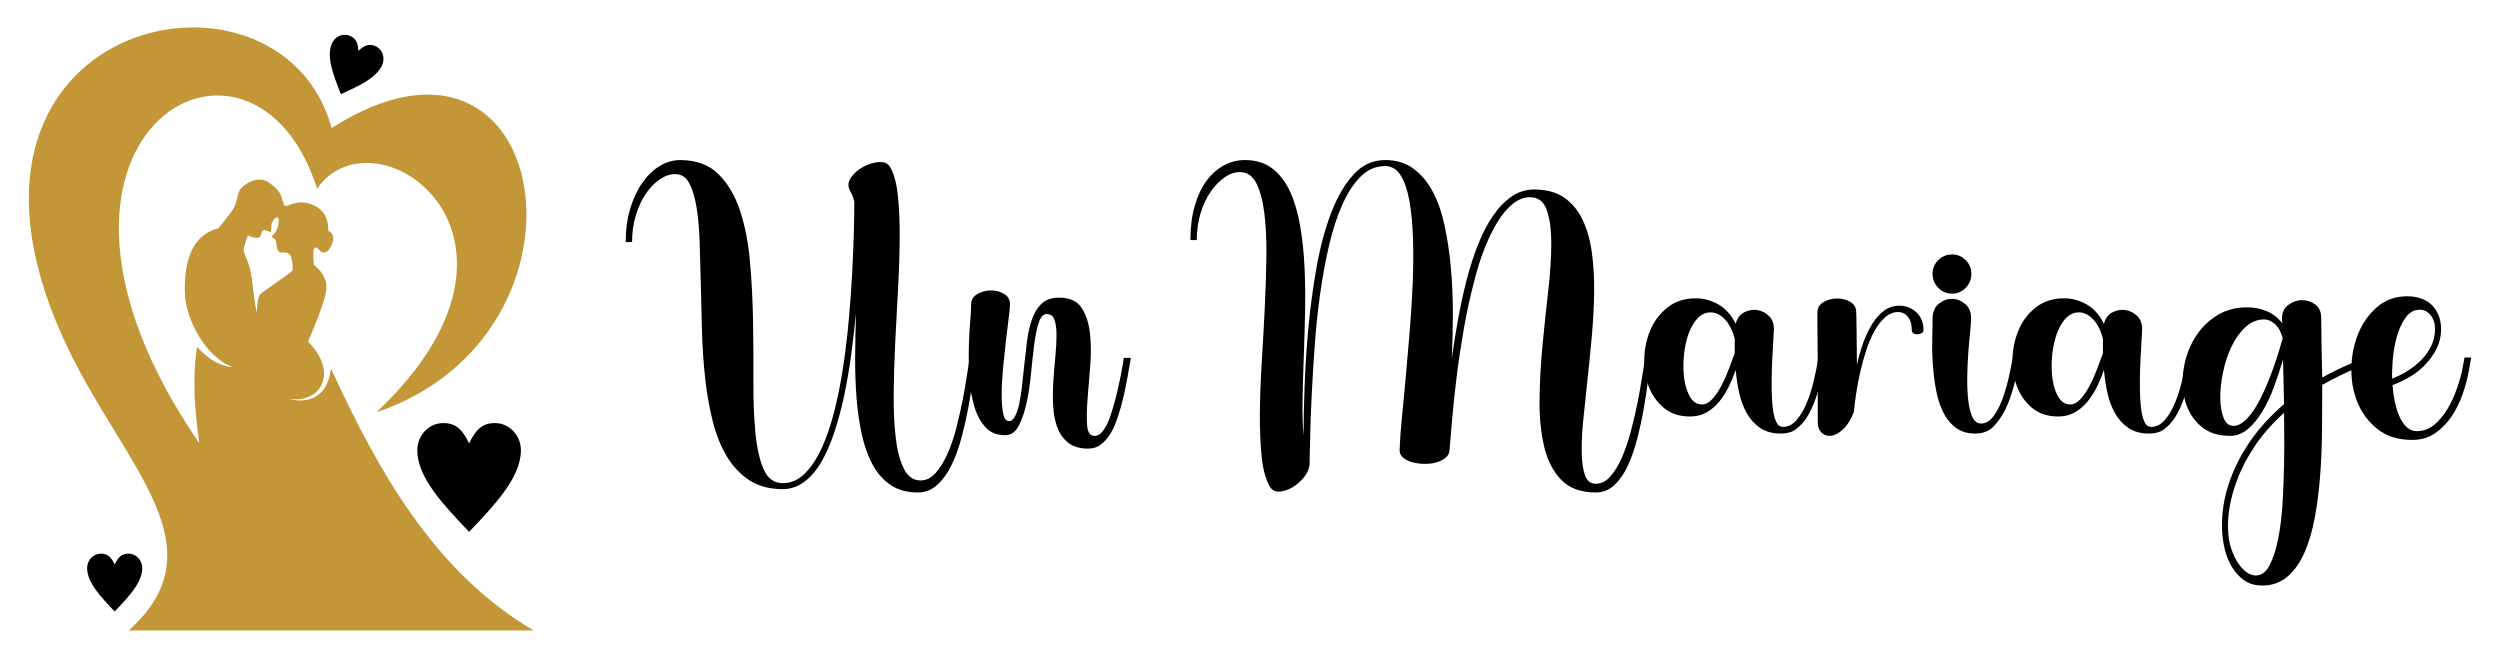
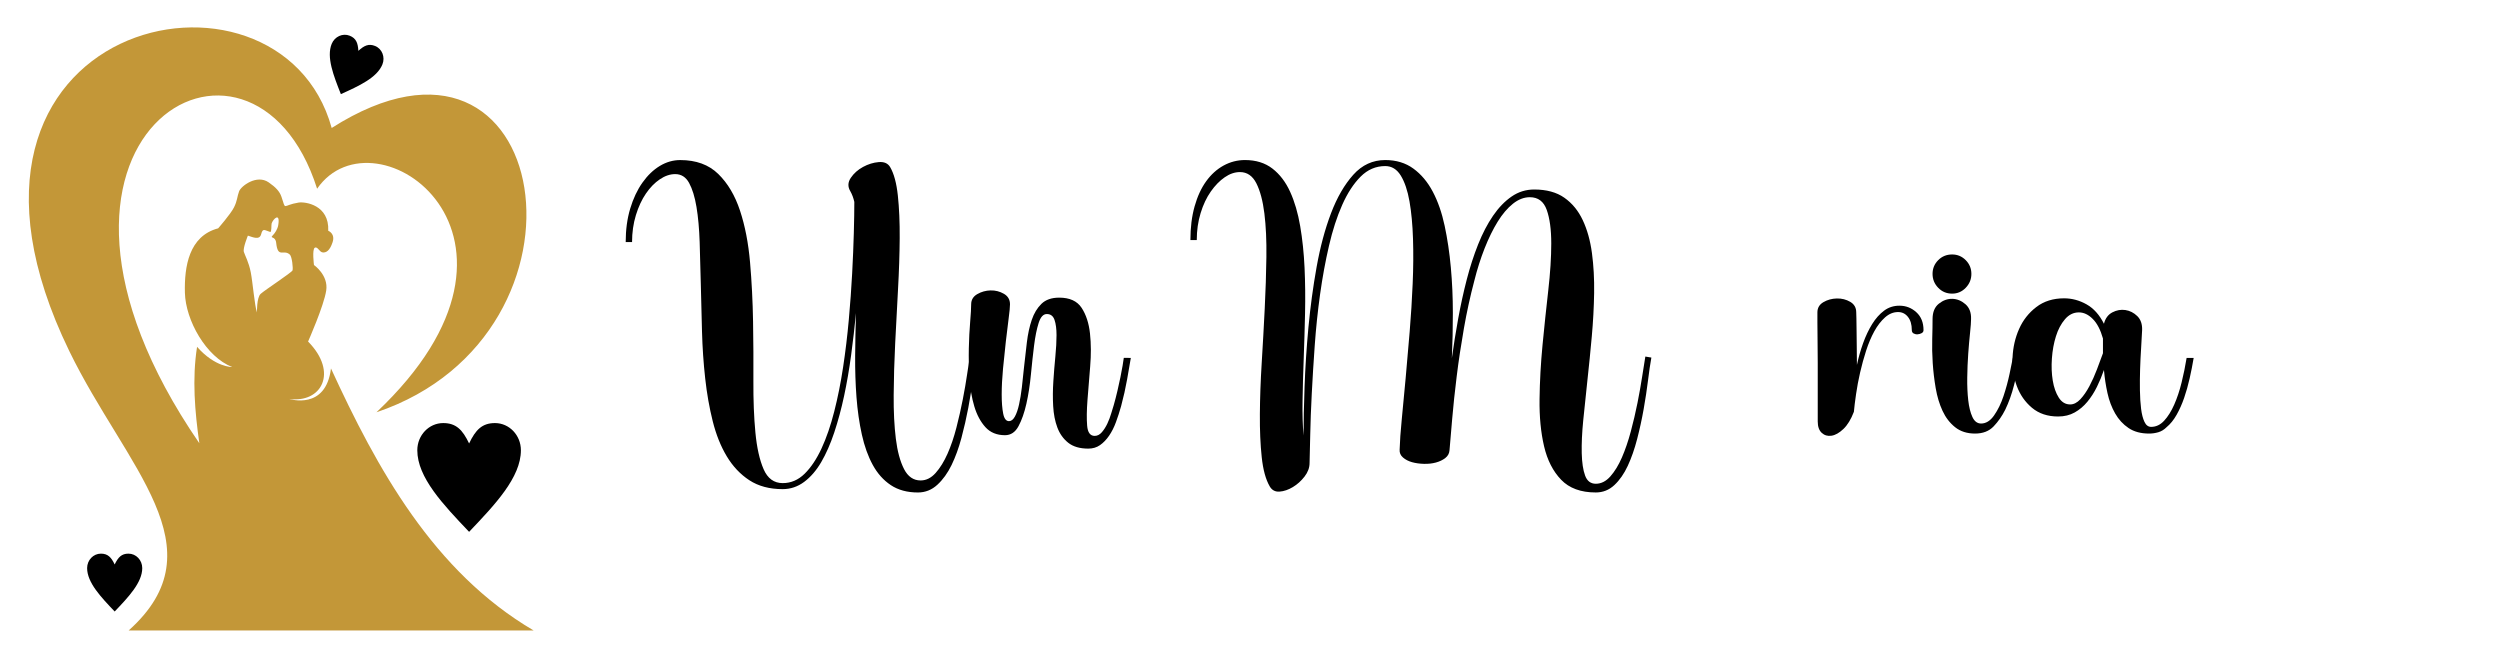
<svg xmlns="http://www.w3.org/2000/svg" version="1.1" id="Calque_1" x="0px" y="0px" width="228px" height="60px" viewBox="0 0 228 60" enable-background="new 0 0 228 60" xml:space="preserve">
  <g>
    <g>
      <g>
        <path d="M88.996,32.61c-0.082,0.51-0.173,1.171-0.275,1.984c-0.102,0.814-0.24,1.68-0.412,2.596     c-0.173,0.916-0.382,1.832-0.626,2.747c-0.244,0.916-0.545,1.74-0.9,2.474c-0.356,0.732-0.789,1.333-1.298,1.801     s-1.099,0.702-1.771,0.702c-0.977,0-1.801-0.224-2.473-0.672c-0.671-0.447-1.221-1.063-1.648-1.847     c-0.428-0.784-0.759-1.705-0.992-2.763c-0.234-1.059-0.397-2.193-0.489-3.404c-0.091-1.211-0.132-2.473-0.122-3.785     c0.01-1.313,0.036-2.61,0.077-3.893c-0.123,1.262-0.27,2.539-0.443,3.831c-0.173,1.293-0.387,2.534-0.641,3.725     c-0.255,1.19-0.555,2.305-0.901,3.343s-0.743,1.938-1.19,2.702c-0.448,0.764-0.967,1.363-1.557,1.801s-1.242,0.657-1.954,0.657     c-1.201,0-2.213-0.271-3.038-0.81s-1.511-1.267-2.061-2.183c-0.55-0.916-0.977-1.984-1.282-3.206     c-0.306-1.221-0.535-2.523-0.687-3.907c-0.153-1.384-0.25-2.804-0.29-4.259c-0.041-1.455-0.077-2.875-0.107-4.259     c-0.031-1.384-0.066-2.688-0.107-3.908c-0.041-1.222-0.137-2.29-0.29-3.206c-0.152-0.916-0.377-1.643-0.671-2.183     c-0.295-0.539-0.718-0.809-1.267-0.809c-0.469,0-0.937,0.157-1.404,0.473c-0.469,0.316-0.891,0.748-1.267,1.298     c-0.377,0.55-0.682,1.206-0.916,1.969c-0.234,0.764-0.351,1.583-0.351,2.458h-0.58c0-1.119,0.137-2.137,0.412-3.053     s0.646-1.705,1.114-2.366s0.997-1.17,1.588-1.526c0.59-0.356,1.21-0.534,1.862-0.534c1.445,0,2.6,0.422,3.465,1.267     s1.527,1.959,1.984,3.343c0.458,1.385,0.764,2.957,0.916,4.717c0.153,1.761,0.244,3.563,0.275,5.404     c0.03,1.842,0.041,3.644,0.03,5.403c-0.01,1.761,0.051,3.333,0.184,4.717c0.132,1.384,0.381,2.498,0.748,3.343     c0.367,0.845,0.947,1.268,1.74,1.268c0.753,0,1.42-0.285,2-0.854c0.58-0.57,1.094-1.339,1.542-2.306s0.834-2.091,1.16-3.373     s0.596-2.631,0.809-4.046c0.214-1.414,0.387-2.854,0.519-4.319s0.234-2.87,0.305-4.213c0.071-1.344,0.123-2.58,0.153-3.71     c0.031-1.129,0.046-2.07,0.046-2.824c-0.082-0.366-0.204-0.691-0.366-0.977c-0.245-0.407-0.229-0.813,0.045-1.221     c0.275-0.407,0.646-0.738,1.115-0.993c0.468-0.254,0.946-0.401,1.435-0.442c0.489-0.04,0.834,0.112,1.038,0.458     c0.346,0.591,0.58,1.455,0.702,2.595c0.122,1.141,0.178,2.438,0.168,3.893c-0.01,1.456-0.061,3.008-0.153,4.656     c-0.091,1.648-0.178,3.292-0.259,4.931c-0.082,1.639-0.127,3.211-0.137,4.717c-0.011,1.506,0.056,2.834,0.198,3.984     c0.142,1.149,0.392,2.07,0.748,2.763c0.356,0.691,0.859,1.038,1.511,1.038c0.508,0,0.966-0.229,1.374-0.688     c0.407-0.458,0.768-1.043,1.083-1.755c0.315-0.713,0.585-1.507,0.809-2.382c0.224-0.875,0.417-1.729,0.58-2.564     c0.163-0.834,0.295-1.603,0.397-2.305c0.102-0.702,0.183-1.236,0.244-1.603L88.996,32.61z" />
        <path d="M103.131,32.642c-0.082,0.488-0.193,1.135-0.335,1.938c-0.143,0.804-0.326,1.623-0.55,2.457     c-0.143,0.51-0.3,0.998-0.473,1.466c-0.173,0.469-0.382,0.881-0.626,1.236c-0.244,0.356-0.519,0.642-0.824,0.855     c-0.305,0.213-0.662,0.32-1.068,0.32c-0.774,0-1.385-0.179-1.832-0.534c-0.448-0.356-0.778-0.819-0.992-1.39     c-0.214-0.569-0.341-1.221-0.382-1.954c-0.041-0.732-0.036-1.485,0.016-2.259c0.05-0.773,0.111-1.526,0.183-2.259     c0.071-0.732,0.107-1.384,0.107-1.954c0-0.569-0.061-1.033-0.183-1.389c-0.123-0.356-0.356-0.535-0.703-0.535     c-0.326,0-0.575,0.275-0.748,0.825c-0.173,0.549-0.311,1.231-0.413,2.045c-0.102,0.814-0.198,1.699-0.29,2.656     c-0.091,0.957-0.229,1.842-0.412,2.656c-0.183,0.813-0.422,1.495-0.717,2.045c-0.295,0.55-0.706,0.824-1.232,0.824     c-0.747,0-1.343-0.244-1.786-0.732c-0.444-0.488-0.782-1.119-1.014-1.893s-0.379-1.628-0.44-2.564s-0.081-1.848-0.061-2.732     c0.02-0.886,0.061-1.689,0.122-2.412c0.061-0.722,0.092-1.257,0.092-1.603c0-0.407,0.187-0.718,0.56-0.932     c0.373-0.214,0.776-0.325,1.21-0.336c0.434-0.01,0.837,0.092,1.211,0.306c0.373,0.214,0.56,0.534,0.56,0.962     c0,0.244-0.041,0.672-0.122,1.282s-0.167,1.313-0.257,2.106s-0.177,1.618-0.257,2.473s-0.121,1.639-0.121,2.351     c0,0.713,0.045,1.298,0.136,1.756c0.09,0.458,0.268,0.687,0.53,0.687c0.203,0,0.381-0.137,0.533-0.412     c0.153-0.274,0.28-0.641,0.382-1.099c0.102-0.458,0.188-0.982,0.259-1.572c0.071-0.591,0.138-1.211,0.199-1.862     c0.081-0.753,0.168-1.506,0.259-2.259c0.092-0.753,0.239-1.43,0.443-2.03c0.203-0.601,0.499-1.089,0.885-1.466     c0.386-0.376,0.926-0.564,1.618-0.564c0.957,0,1.638,0.311,2.045,0.931c0.407,0.621,0.661,1.399,0.763,2.336     c0.102,0.937,0.107,1.948,0.015,3.037c-0.091,1.089-0.173,2.102-0.244,3.038s-0.082,1.715-0.03,2.335     c0.05,0.621,0.279,0.932,0.687,0.932c0.244,0,0.462-0.112,0.656-0.336c0.193-0.224,0.361-0.488,0.504-0.794     c0.142-0.306,0.259-0.615,0.351-0.931c0.091-0.315,0.167-0.565,0.229-0.748c0.122-0.428,0.233-0.86,0.335-1.298     c0.102-0.438,0.193-0.854,0.275-1.252c0.081-0.396,0.147-0.748,0.198-1.053c0.051-0.306,0.086-0.539,0.107-0.702H103.131z" />
        <path d="M150.605,32.61c-0.104,0.57-0.205,1.268-0.307,2.092s-0.234,1.694-0.396,2.61s-0.361,1.827-0.596,2.732     s-0.518,1.72-0.854,2.442c-0.336,0.722-0.744,1.308-1.223,1.755c-0.479,0.448-1.043,0.672-1.693,0.672     c-1.363,0-2.418-0.387-3.16-1.16c-0.744-0.773-1.262-1.791-1.557-3.053s-0.434-2.696-0.412-4.305     c0.02-1.607,0.111-3.256,0.273-4.945c0.164-1.689,0.336-3.338,0.52-4.946c0.184-1.607,0.275-3.042,0.275-4.305     c0-1.262-0.137-2.279-0.412-3.053s-0.789-1.16-1.543-1.16c-0.529,0-1.043,0.198-1.541,0.595     c-0.498,0.397-0.961,0.942-1.389,1.634c-0.428,0.692-0.824,1.501-1.191,2.427c-0.365,0.927-0.682,1.919-0.945,2.977     c-0.367,1.385-0.684,2.83-0.947,4.336s-0.484,2.961-0.656,4.365c-0.174,1.404-0.311,2.697-0.412,3.877     c-0.102,1.181-0.184,2.138-0.244,2.87c-0.021,0.285-0.148,0.52-0.381,0.702c-0.234,0.184-0.52,0.32-0.855,0.412     s-0.703,0.133-1.1,0.122c-0.396-0.01-0.758-0.061-1.084-0.152s-0.6-0.234-0.824-0.428s-0.326-0.433-0.305-0.717     c0.02-0.733,0.086-1.664,0.197-2.794c0.113-1.13,0.23-2.371,0.352-3.725c0.123-1.354,0.244-2.768,0.367-4.243     c0.121-1.476,0.213-2.931,0.273-4.366c0.063-1.435,0.072-2.798,0.031-4.091c-0.041-1.292-0.148-2.432-0.32-3.419     c-0.174-0.987-0.438-1.771-0.793-2.352c-0.357-0.58-0.83-0.87-1.42-0.87c-0.855,0-1.604,0.321-2.244,0.962     c-0.641,0.642-1.201,1.501-1.68,2.58s-0.881,2.32-1.205,3.725c-0.326,1.404-0.596,2.875-0.811,4.411     c-0.213,1.537-0.377,3.089-0.488,4.656s-0.203,3.043-0.273,4.427c-0.072,1.384-0.117,2.631-0.139,3.739     c-0.02,1.109-0.041,1.97-0.061,2.58c0,0.428-0.152,0.84-0.457,1.236c-0.307,0.397-0.662,0.718-1.07,0.962     c-0.406,0.244-0.809,0.382-1.205,0.412s-0.697-0.127-0.9-0.473c-0.367-0.632-0.611-1.522-0.732-2.672     c-0.123-1.15-0.179-2.458-0.168-3.923c0.01-1.466,0.065-3.027,0.168-4.687c0.102-1.658,0.193-3.302,0.274-4.931     c0.081-1.628,0.132-3.195,0.152-4.701s-0.041-2.834-0.183-3.984c-0.143-1.149-0.387-2.065-0.732-2.748     c-0.348-0.682-0.846-1.022-1.497-1.022c-0.469,0-0.931,0.158-1.389,0.474s-0.881,0.748-1.267,1.297     c-0.387,0.55-0.697,1.206-0.931,1.97c-0.234,0.763-0.351,1.583-0.351,2.457h-0.58c0-1.14,0.127-2.162,0.382-3.068     c0.254-0.905,0.605-1.668,1.053-2.289c0.447-0.621,0.977-1.1,1.587-1.436c0.611-0.335,1.262-0.503,1.954-0.503     c0.998,0,1.832,0.259,2.504,0.778c0.672,0.519,1.211,1.227,1.617,2.122c0.408,0.896,0.713,1.938,0.916,3.129     s0.336,2.458,0.398,3.801c0.061,1.344,0.076,2.723,0.045,4.137c-0.031,1.415-0.072,2.799-0.123,4.152s-0.086,2.631-0.105,3.831     c-0.021,1.201,0.01,2.26,0.092,3.176c0-1.241,0.029-2.728,0.092-4.458c0.061-1.729,0.178-3.525,0.35-5.388     c0.174-1.862,0.422-3.704,0.748-5.526c0.326-1.821,0.764-3.455,1.313-4.9c0.551-1.444,1.227-2.614,2.031-3.511     c0.803-0.896,1.775-1.343,2.916-1.343c0.996,0,1.852,0.259,2.564,0.778c0.711,0.519,1.303,1.221,1.77,2.106     c0.469,0.886,0.83,1.923,1.084,3.114c0.254,1.19,0.443,2.457,0.564,3.801c0.123,1.343,0.184,2.723,0.184,4.137     c0,1.415-0.029,2.794-0.092,4.137c0.164-1.18,0.357-2.386,0.58-3.618c0.225-1.23,0.484-2.416,0.779-3.557     c0.295-1.14,0.641-2.208,1.037-3.205c0.398-0.997,0.85-1.867,1.359-2.61c0.508-0.743,1.074-1.328,1.695-1.756     c0.619-0.427,1.307-0.641,2.061-0.641c1.119,0,2.035,0.249,2.746,0.748c0.713,0.499,1.273,1.181,1.68,2.045     c0.408,0.865,0.688,1.868,0.84,3.008s0.219,2.355,0.199,3.648c-0.021,1.292-0.092,2.615-0.215,3.969     c-0.121,1.354-0.254,2.676-0.396,3.969c-0.143,1.292-0.27,2.509-0.381,3.647c-0.113,1.141-0.158,2.143-0.139,3.008     c0.021,0.864,0.123,1.547,0.307,2.045c0.182,0.499,0.508,0.748,0.977,0.748c0.488,0,0.932-0.224,1.328-0.671     c0.396-0.448,0.748-1.023,1.053-1.726s0.574-1.491,0.809-2.366c0.234-0.874,0.438-1.744,0.611-2.61     c0.172-0.864,0.314-1.668,0.428-2.411c0.111-0.743,0.209-1.349,0.289-1.816L150.605,32.61z" />
-         <path d="M166.479,32.642c-0.102,0.61-0.224,1.231-0.366,1.862s-0.311,1.227-0.504,1.786s-0.423,1.073-0.687,1.541     c-0.265,0.469-0.57,0.845-0.916,1.13c-0.225,0.225-0.474,0.377-0.748,0.458s-0.555,0.122-0.84,0.122     c-0.753,0-1.379-0.168-1.877-0.504c-0.499-0.336-0.906-0.778-1.222-1.328c-0.315-0.549-0.55-1.17-0.702-1.862     c-0.152-0.691-0.26-1.394-0.32-2.106c-0.184,0.529-0.397,1.043-0.642,1.542s-0.534,0.951-0.87,1.358s-0.723,0.732-1.16,0.977     c-0.438,0.245-0.941,0.367-1.511,0.367c-0.957,0-1.751-0.265-2.382-0.794s-1.094-1.195-1.389-2     c-0.296-0.804-0.423-1.669-0.382-2.595s0.239-1.791,0.596-2.595c0.355-0.804,0.88-1.471,1.572-2     c0.691-0.529,1.536-0.794,2.533-0.794c0.713,0,1.395,0.184,2.046,0.55s1.181,0.957,1.588,1.771     c0.122-0.488,0.376-0.834,0.763-1.038c0.387-0.203,0.783-0.274,1.191-0.214c0.406,0.062,0.768,0.244,1.083,0.55     s0.463,0.732,0.443,1.282c-0.021,0.488-0.052,1.043-0.092,1.664c-0.041,0.621-0.071,1.257-0.092,1.908s-0.025,1.292-0.016,1.923     c0.011,0.631,0.046,1.19,0.107,1.68c0.061,0.488,0.162,0.885,0.306,1.19c0.142,0.305,0.346,0.458,0.61,0.458     c0.447,0,0.844-0.188,1.19-0.565c0.346-0.376,0.651-0.864,0.916-1.465s0.488-1.272,0.672-2.016     c0.183-0.742,0.336-1.49,0.458-2.243H166.479z M155.214,36.885c0.325,0,0.636-0.157,0.932-0.473     c0.295-0.315,0.569-0.713,0.824-1.191c0.254-0.478,0.483-0.986,0.687-1.526c0.203-0.539,0.387-1.032,0.55-1.48v-1.343     c-0.225-0.794-0.534-1.39-0.932-1.786c-0.396-0.397-0.819-0.596-1.267-0.596c-0.488,0-0.911,0.209-1.267,0.626     c-0.356,0.417-0.632,0.937-0.824,1.557c-0.194,0.621-0.316,1.293-0.367,2.016s-0.025,1.394,0.077,2.015     c0.102,0.621,0.284,1.14,0.549,1.557C154.44,36.677,154.787,36.885,155.214,36.885z" />
        <path d="M173.227,27.879c0.59,0,1.104,0.198,1.542,0.596c0.438,0.396,0.656,0.941,0.656,1.633c0,0.122-0.057,0.214-0.168,0.274     c-0.112,0.062-0.234,0.098-0.366,0.107c-0.133,0.011-0.255-0.016-0.366-0.076c-0.112-0.062-0.168-0.163-0.168-0.306     c0-0.509-0.117-0.91-0.352-1.206c-0.234-0.295-0.534-0.442-0.9-0.442c-0.428,0-0.824,0.163-1.19,0.488     c-0.366,0.326-0.692,0.748-0.978,1.267c-0.285,0.52-0.534,1.11-0.748,1.771c-0.213,0.661-0.396,1.327-0.549,1.999     c-0.153,0.672-0.275,1.323-0.366,1.954c-0.092,0.631-0.158,1.171-0.199,1.618c-0.265,0.692-0.585,1.217-0.961,1.572     c-0.377,0.356-0.738,0.56-1.084,0.61c-0.347,0.051-0.642-0.035-0.886-0.26c-0.244-0.224-0.366-0.569-0.366-1.037     c0-0.306,0-0.748,0-1.328s0-1.211,0-1.894c0-0.682,0-1.389,0-2.121s-0.005-1.415-0.016-2.046c-0.01-0.631-0.015-1.18-0.015-1.648     c0-0.468,0-0.773,0-0.916c0-0.407,0.183-0.718,0.549-0.931c0.367-0.214,0.773-0.326,1.222-0.336     c0.447-0.011,0.854,0.092,1.221,0.305c0.367,0.214,0.55,0.534,0.55,0.962c0,0.082,0.005,0.271,0.016,0.564     c0.01,0.296,0.015,0.662,0.015,1.1s0.005,0.927,0.016,1.466c0.01,0.539,0.016,1.094,0.016,1.663     c0.142-0.672,0.33-1.332,0.564-1.984c0.233-0.65,0.509-1.23,0.824-1.74c0.315-0.508,0.677-0.916,1.084-1.221     C172.229,28.031,172.697,27.879,173.227,27.879z" />
        <path d="M184.187,32.61c-0.122,0.835-0.29,1.67-0.504,2.504c-0.213,0.835-0.483,1.588-0.809,2.259     c-0.285,0.57-0.637,1.074-1.054,1.512s-0.981,0.656-1.694,0.656c-0.729,0-1.335-0.193-1.819-0.58s-0.867-0.886-1.149-1.496     c-0.283-0.61-0.49-1.298-0.621-2.061c-0.131-0.764-0.222-1.526-0.272-2.29c-0.051-0.763-0.065-1.5-0.045-2.213     c0.021-0.712,0.03-1.313,0.03-1.802c0-0.63,0.191-1.099,0.575-1.404c0.383-0.305,0.791-0.452,1.226-0.442     c0.434,0.011,0.832,0.173,1.195,0.488c0.363,0.316,0.535,0.769,0.515,1.358c0,0.265-0.03,0.683-0.091,1.252     c-0.061,0.57-0.116,1.206-0.167,1.908c-0.05,0.702-0.08,1.43-0.09,2.183c-0.011,0.753,0.021,1.44,0.091,2.061     c0.07,0.621,0.197,1.13,0.38,1.526c0.183,0.397,0.446,0.596,0.793,0.596c0.447,0,0.845-0.249,1.19-0.748     c0.346-0.498,0.631-1.084,0.855-1.755c0.224-0.672,0.406-1.344,0.549-2.016s0.245-1.17,0.306-1.496H184.187z M178.035,26.779     c-0.505,0-0.929-0.178-1.271-0.534c-0.344-0.355-0.515-0.778-0.515-1.267s0.171-0.905,0.515-1.252     c0.343-0.346,0.767-0.519,1.271-0.519c0.484,0,0.897,0.173,1.24,0.519c0.344,0.347,0.515,0.764,0.515,1.252     s-0.171,0.911-0.515,1.267C178.933,26.602,178.52,26.779,178.035,26.779z" />
        <path d="M200.063,32.642c-0.102,0.61-0.224,1.231-0.366,1.862s-0.311,1.227-0.504,1.786s-0.423,1.073-0.687,1.541     c-0.265,0.469-0.57,0.845-0.916,1.13c-0.225,0.225-0.474,0.377-0.748,0.458s-0.555,0.122-0.84,0.122     c-0.753,0-1.379-0.168-1.877-0.504c-0.499-0.336-0.906-0.778-1.222-1.328c-0.315-0.549-0.55-1.17-0.702-1.862     c-0.152-0.691-0.26-1.394-0.32-2.106c-0.184,0.529-0.397,1.043-0.642,1.542s-0.534,0.951-0.87,1.358s-0.723,0.732-1.16,0.977     c-0.438,0.245-0.941,0.367-1.511,0.367c-0.957,0-1.751-0.265-2.382-0.794s-1.094-1.195-1.389-2     c-0.296-0.804-0.423-1.669-0.382-2.595s0.239-1.791,0.596-2.595c0.355-0.804,0.88-1.471,1.572-2     c0.691-0.529,1.536-0.794,2.533-0.794c0.713,0,1.395,0.184,2.046,0.55s1.181,0.957,1.588,1.771     c0.122-0.488,0.376-0.834,0.763-1.038c0.387-0.203,0.783-0.274,1.191-0.214c0.406,0.062,0.768,0.244,1.083,0.55     s0.463,0.732,0.443,1.282c-0.021,0.488-0.052,1.043-0.092,1.664c-0.041,0.621-0.071,1.257-0.092,1.908s-0.025,1.292-0.016,1.923     c0.011,0.631,0.046,1.19,0.107,1.68c0.061,0.488,0.162,0.885,0.306,1.19c0.142,0.305,0.346,0.458,0.61,0.458     c0.447,0,0.844-0.188,1.19-0.565c0.346-0.376,0.651-0.864,0.916-1.465s0.488-1.272,0.672-2.016     c0.183-0.742,0.336-1.49,0.458-2.243H200.063z M188.797,36.885c0.325,0,0.636-0.157,0.932-0.473     c0.295-0.315,0.569-0.713,0.824-1.191c0.254-0.478,0.483-0.986,0.687-1.526c0.203-0.539,0.387-1.032,0.55-1.48v-1.343     c-0.225-0.794-0.534-1.39-0.932-1.786c-0.396-0.397-0.819-0.596-1.267-0.596c-0.488,0-0.911,0.209-1.267,0.626     c-0.356,0.417-0.632,0.937-0.824,1.557c-0.194,0.621-0.316,1.293-0.367,2.016s-0.025,1.394,0.077,2.015     c0.102,0.621,0.284,1.14,0.549,1.557C188.023,36.677,188.37,36.885,188.797,36.885z" />
-         <path d="M215.083,33.489c-0.591,0.244-1.16,0.503-1.71,0.777c-0.549,0.275-1.079,0.555-1.587,0.839     c0,1.302-0.006,2.658-0.016,4.071c-0.011,1.413-0.066,2.795-0.168,4.147c-0.102,1.352-0.265,2.637-0.488,3.857     c-0.225,1.219-0.54,2.291-0.946,3.217c-0.407,0.924-0.927,1.656-1.558,2.195c-0.631,0.538-1.394,0.808-2.289,0.808     c-0.652,0-1.201-0.157-1.648-0.473c-0.448-0.316-0.82-0.718-1.115-1.206s-0.514-1.028-0.656-1.618     c-0.143-0.591-0.224-1.15-0.244-1.68c-0.041-0.712,0-1.48,0.122-2.305s0.346-1.664,0.672-2.519     c0.428-1.16,1.038-2.311,1.832-3.45s1.801-2.238,3.022-3.297l-0.092-4.061c-0.244,0.835-0.519,1.664-0.824,2.488     s-0.656,1.567-1.054,2.229c-0.396,0.662-0.839,1.201-1.328,1.618c-0.488,0.417-1.027,0.626-1.618,0.626     c-1.099,0-1.984-0.289-2.655-0.868c-0.672-0.578-1.141-1.304-1.404-2.177c-0.265-0.873-0.336-1.812-0.214-2.817     c0.122-1.004,0.422-1.942,0.9-2.815c0.478-0.873,1.135-1.599,1.969-2.178c0.835-0.578,1.821-0.868,2.962-0.868     c0.651,0,1.257,0.122,1.816,0.366s1.022,0.61,1.389,1.098c-0.021-0.102-0.03-0.188-0.03-0.259s0-0.147,0-0.229     c0-0.509,0.188-0.905,0.565-1.19c0.376-0.284,0.783-0.432,1.221-0.442c0.438-0.01,0.845,0.117,1.222,0.382     c0.376,0.265,0.564,0.682,0.564,1.251c0,0.69,0.01,1.499,0.03,2.424s0.041,1.926,0.062,3.003     c0.468-0.264,0.956-0.518,1.465-0.762s1.049-0.478,1.618-0.701L215.083,33.489z M203.695,38.839c0.346,0,0.691-0.158,1.038-0.475     c0.346-0.316,0.672-0.725,0.977-1.225c0.306-0.5,0.591-1.052,0.855-1.654c0.264-0.603,0.504-1.199,0.717-1.792     c0.214-0.592,0.397-1.144,0.55-1.653c0.153-0.511,0.27-0.908,0.352-1.194c-0.163-0.592-0.402-1.025-0.718-1.302     c-0.315-0.275-0.637-0.413-0.962-0.413c-0.651,0-1.231,0.239-1.74,0.72c-0.509,0.479-0.931,1.077-1.267,1.792     c-0.336,0.714-0.591,1.495-0.764,2.342c-0.173,0.848-0.255,1.629-0.244,2.344c0.01,0.714,0.112,1.312,0.306,1.791     C202.988,38.6,203.288,38.839,203.695,38.839z M205.741,52.485c0.508,0,0.926-0.315,1.251-0.946     c0.326-0.631,0.585-1.435,0.779-2.412c0.193-0.977,0.325-2.056,0.396-3.235c0.071-1.181,0.117-2.32,0.138-3.42     c0.02-1.099,0.025-2.086,0.015-2.961c-0.01-0.875-0.015-1.496-0.015-1.862c-1.079,0.977-1.97,1.989-2.672,3.037     c-0.702,1.049-1.247,2.102-1.633,3.16c-0.306,0.813-0.524,1.607-0.656,2.382c-0.133,0.772-0.179,1.506-0.138,2.197     c0.02,0.57,0.111,1.1,0.274,1.588s0.361,0.916,0.596,1.282c0.233,0.366,0.493,0.656,0.778,0.87S205.436,52.485,205.741,52.485z" />
-         <path d="M225.372,32.61c-0.041,0.204-0.076,0.408-0.107,0.611c-0.03,0.203-0.066,0.407-0.106,0.61     c-0.122,0.672-0.311,1.374-0.564,2.106c-0.255,0.732-0.586,1.404-0.992,2.015c-0.408,0.611-0.906,1.125-1.496,1.542     c-0.591,0.417-1.293,0.626-2.106,0.626c-1.282,0-2.336-0.326-3.16-0.977c-0.824-0.651-1.435-1.461-1.832-2.428     c-0.396-0.966-0.585-2.015-0.564-3.145c0.021-1.129,0.229-2.178,0.626-3.145c0.396-0.966,0.972-1.775,1.725-2.427     s1.669-0.977,2.748-0.977c0.427,0,0.829,0.061,1.205,0.183c0.377,0.122,0.703,0.31,0.978,0.563     c0.274,0.253,0.493,0.568,0.656,0.943c0.163,0.376,0.244,0.817,0.244,1.325c0,0.63-0.133,1.208-0.396,1.735     c-0.265,0.528-0.601,1.011-1.008,1.447s-0.875,0.812-1.404,1.126c-0.529,0.315-1.068,0.574-1.618,0.777     c0.041,0.568,0.117,1.106,0.229,1.614c0.111,0.507,0.259,0.954,0.442,1.34c0.183,0.386,0.401,0.69,0.656,0.913     c0.254,0.224,0.544,0.335,0.87,0.335c0.61,0,1.149-0.198,1.618-0.595c0.468-0.397,0.87-0.881,1.206-1.45     c0.336-0.57,0.615-1.176,0.839-1.817c0.225-0.641,0.387-1.205,0.489-1.694l0.214-1.16H225.372z M220.701,28.245     c-0.55,0-0.998,0.255-1.344,0.764c-0.347,0.509-0.61,1.109-0.794,1.801c-0.183,0.692-0.301,1.39-0.351,2.091     c-0.052,0.702-0.066,1.247-0.046,1.634c0.468-0.184,0.931-0.417,1.389-0.702s0.875-0.615,1.252-0.992     c0.376-0.377,0.682-0.804,0.916-1.282c0.233-0.478,0.351-0.992,0.351-1.542c0-0.528-0.137-0.956-0.412-1.282     C221.388,28.408,221.067,28.245,220.701,28.245z" />
      </g>
    </g>
    <g>
      <path fill-rule="evenodd" clip-rule="evenodd" fill="#C39738" d="M18.18,40.426C-1.099,12.356,23.025-1.368,28.92,17.212    c5.256-7.613,22.419,4.328,5.414,20.387c21.213-7.159,16.115-38.793-4.085-25.928C25.501-5.591-8.442,1.692,6.321,32.022    c5.186,10.654,13.817,17.954,5.412,25.478h36.937c-9.141-5.362-14.294-14.784-18.485-23.898c-0.465,3.86-3.805,2.781-3.805,2.781    c2.917,0.402,4.509-2.396,1.717-5.234c0,0,1.439-3.245,1.654-4.653c0.214-1.408-1.117-2.326-1.117-2.326s-0.185-1.438,0.076-1.577    c0.26-0.138,0.414,0.397,0.72,0.429s0.643-0.138,0.903-0.934c0.26-0.795-0.398-1.041-0.398-1.041    c0.107-2.357-2.104-2.667-2.702-2.572c-1.548,0.248-1.11,0.785-1.566-0.533c-0.168-0.484-0.51-0.858-1.166-1.311    c-1.087-0.75-2.51,0.338-2.693,0.811c-0.184,0.475-0.154,0.857-0.475,1.485s-1.439,1.898-1.439,1.898    c-2.664,0.704-3.092,3.489-3.031,5.878c0.064,2.511,1.933,5.847,4.314,6.771c0,0-1.549,0.042-3.205-1.843    C17.511,34.568,17.771,37.542,18.18,40.426L18.18,40.426z M24.851,21.493c0.23-0.232,0.463-0.593,0.524-0.959    c0.203-1.217-0.464-0.572-0.6-0.161c-0.046,0.138,0.015,0.827-0.139,0.78c-0.505-0.152-0.667-0.386-0.819,0.207    c-0.143,0.56-0.749,0.279-1.209,0.13c0,0-0.475,1.147-0.368,1.484c0.107,0.337,0.444,0.919,0.628,1.853    c0.178,0.906,0.351,3.037,0.566,3.673c0,0-0.031-1.362,0.336-1.698c0.368-0.337,2.847-1.959,2.909-2.143    c0.062-0.185-0.046-1.256-0.245-1.439c-0.573-0.529-1.095,0.381-1.246-1.07C25.123,21.513,24.59,21.759,24.851,21.493    L24.851,21.493z" />
      <path fill-rule="evenodd" clip-rule="evenodd" d="M32.684,4.636c0.535-0.49,0.947-0.676,1.525-0.442    c0.639,0.259,0.937,1.013,0.666,1.683c-0.491,1.215-2.139,1.961-3.788,2.708c-0.665-1.683-1.331-3.365-0.839-4.579    c0.271-0.672,1.01-1.006,1.647-0.748C32.474,3.491,32.641,3.912,32.684,4.636L32.684,4.636z" />
      <path fill-rule="evenodd" clip-rule="evenodd" d="M10.459,51.48c0.314-0.659,0.628-0.988,1.257-0.988    c0.694,0,1.257,0.591,1.257,1.318c0,1.319-1.257,2.639-2.514,3.959c-1.256-1.32-2.513-2.64-2.513-3.959    c0-0.728,0.563-1.318,1.257-1.318C9.831,50.492,10.145,50.821,10.459,51.48L10.459,51.48z" />
      <path fill-rule="evenodd" clip-rule="evenodd" d="M42.782,40.443c0.59-1.239,1.181-1.859,2.361-1.859    c1.305,0,2.363,1.112,2.363,2.479c0,2.48-2.363,4.96-4.724,7.441c-2.361-2.481-4.724-4.961-4.724-7.441    c0-1.367,1.058-2.479,2.362-2.479C41.601,38.584,42.191,39.204,42.782,40.443L42.782,40.443z" />
    </g>
  </g>
</svg>